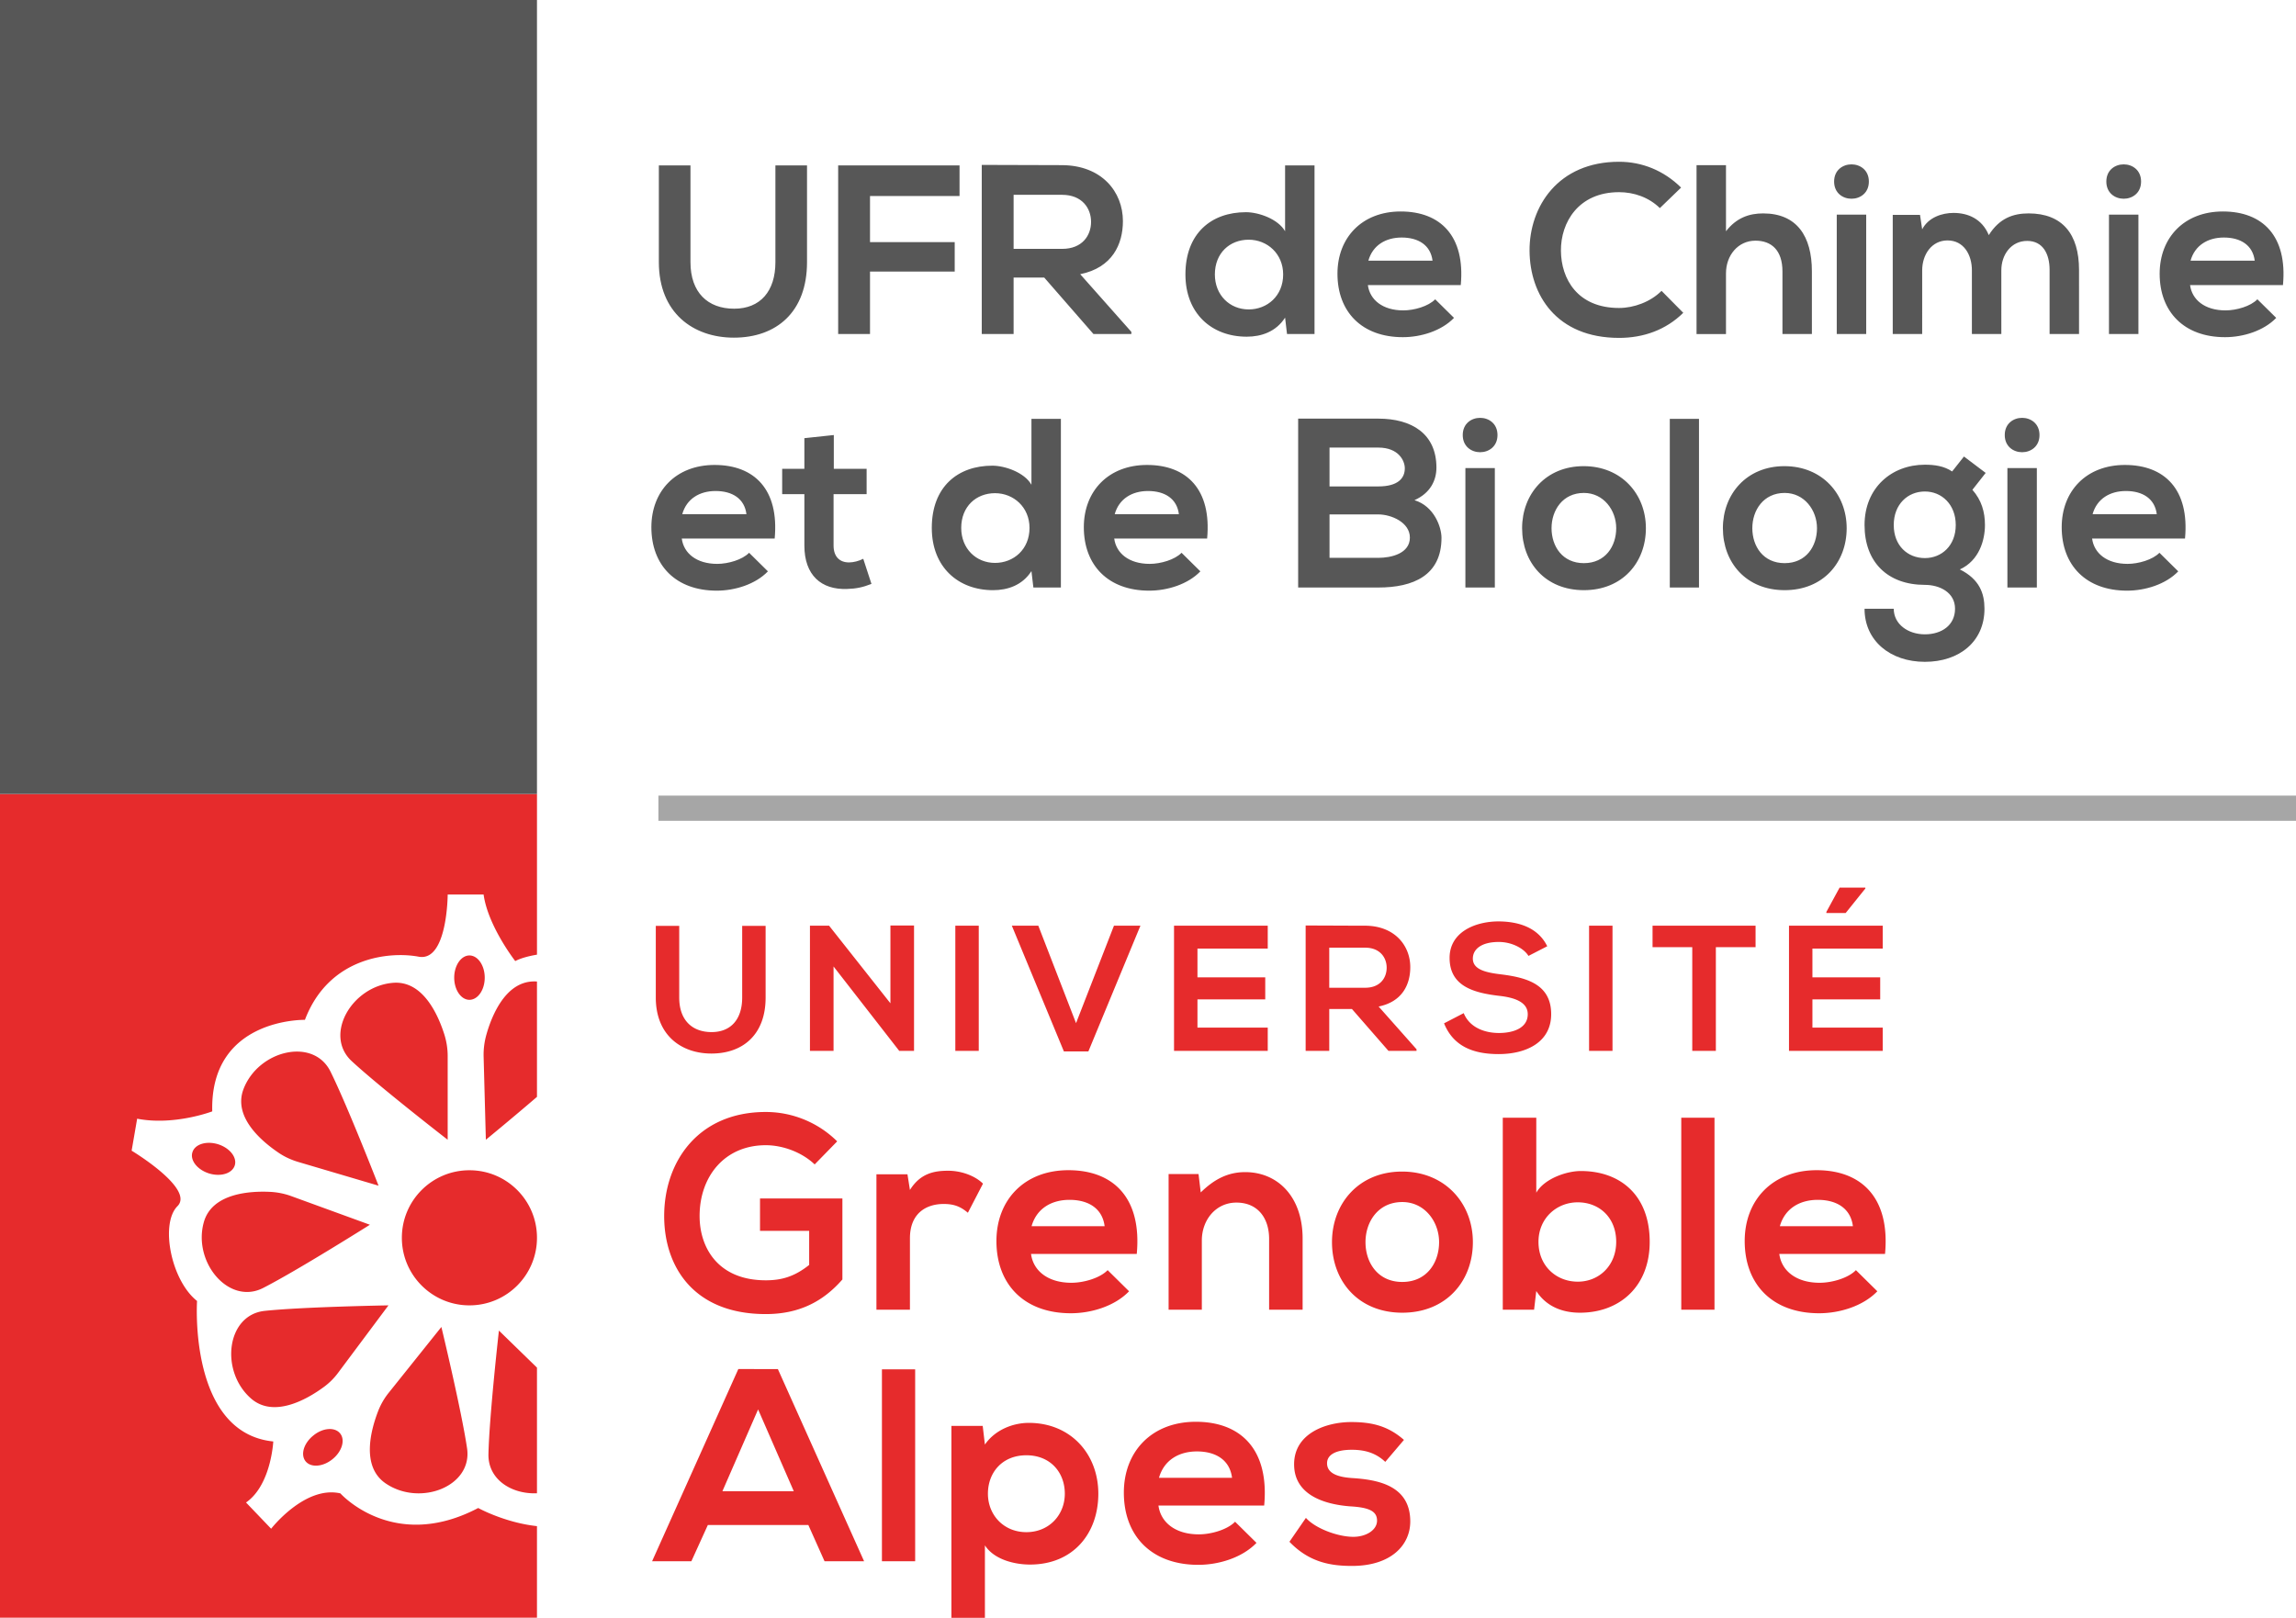
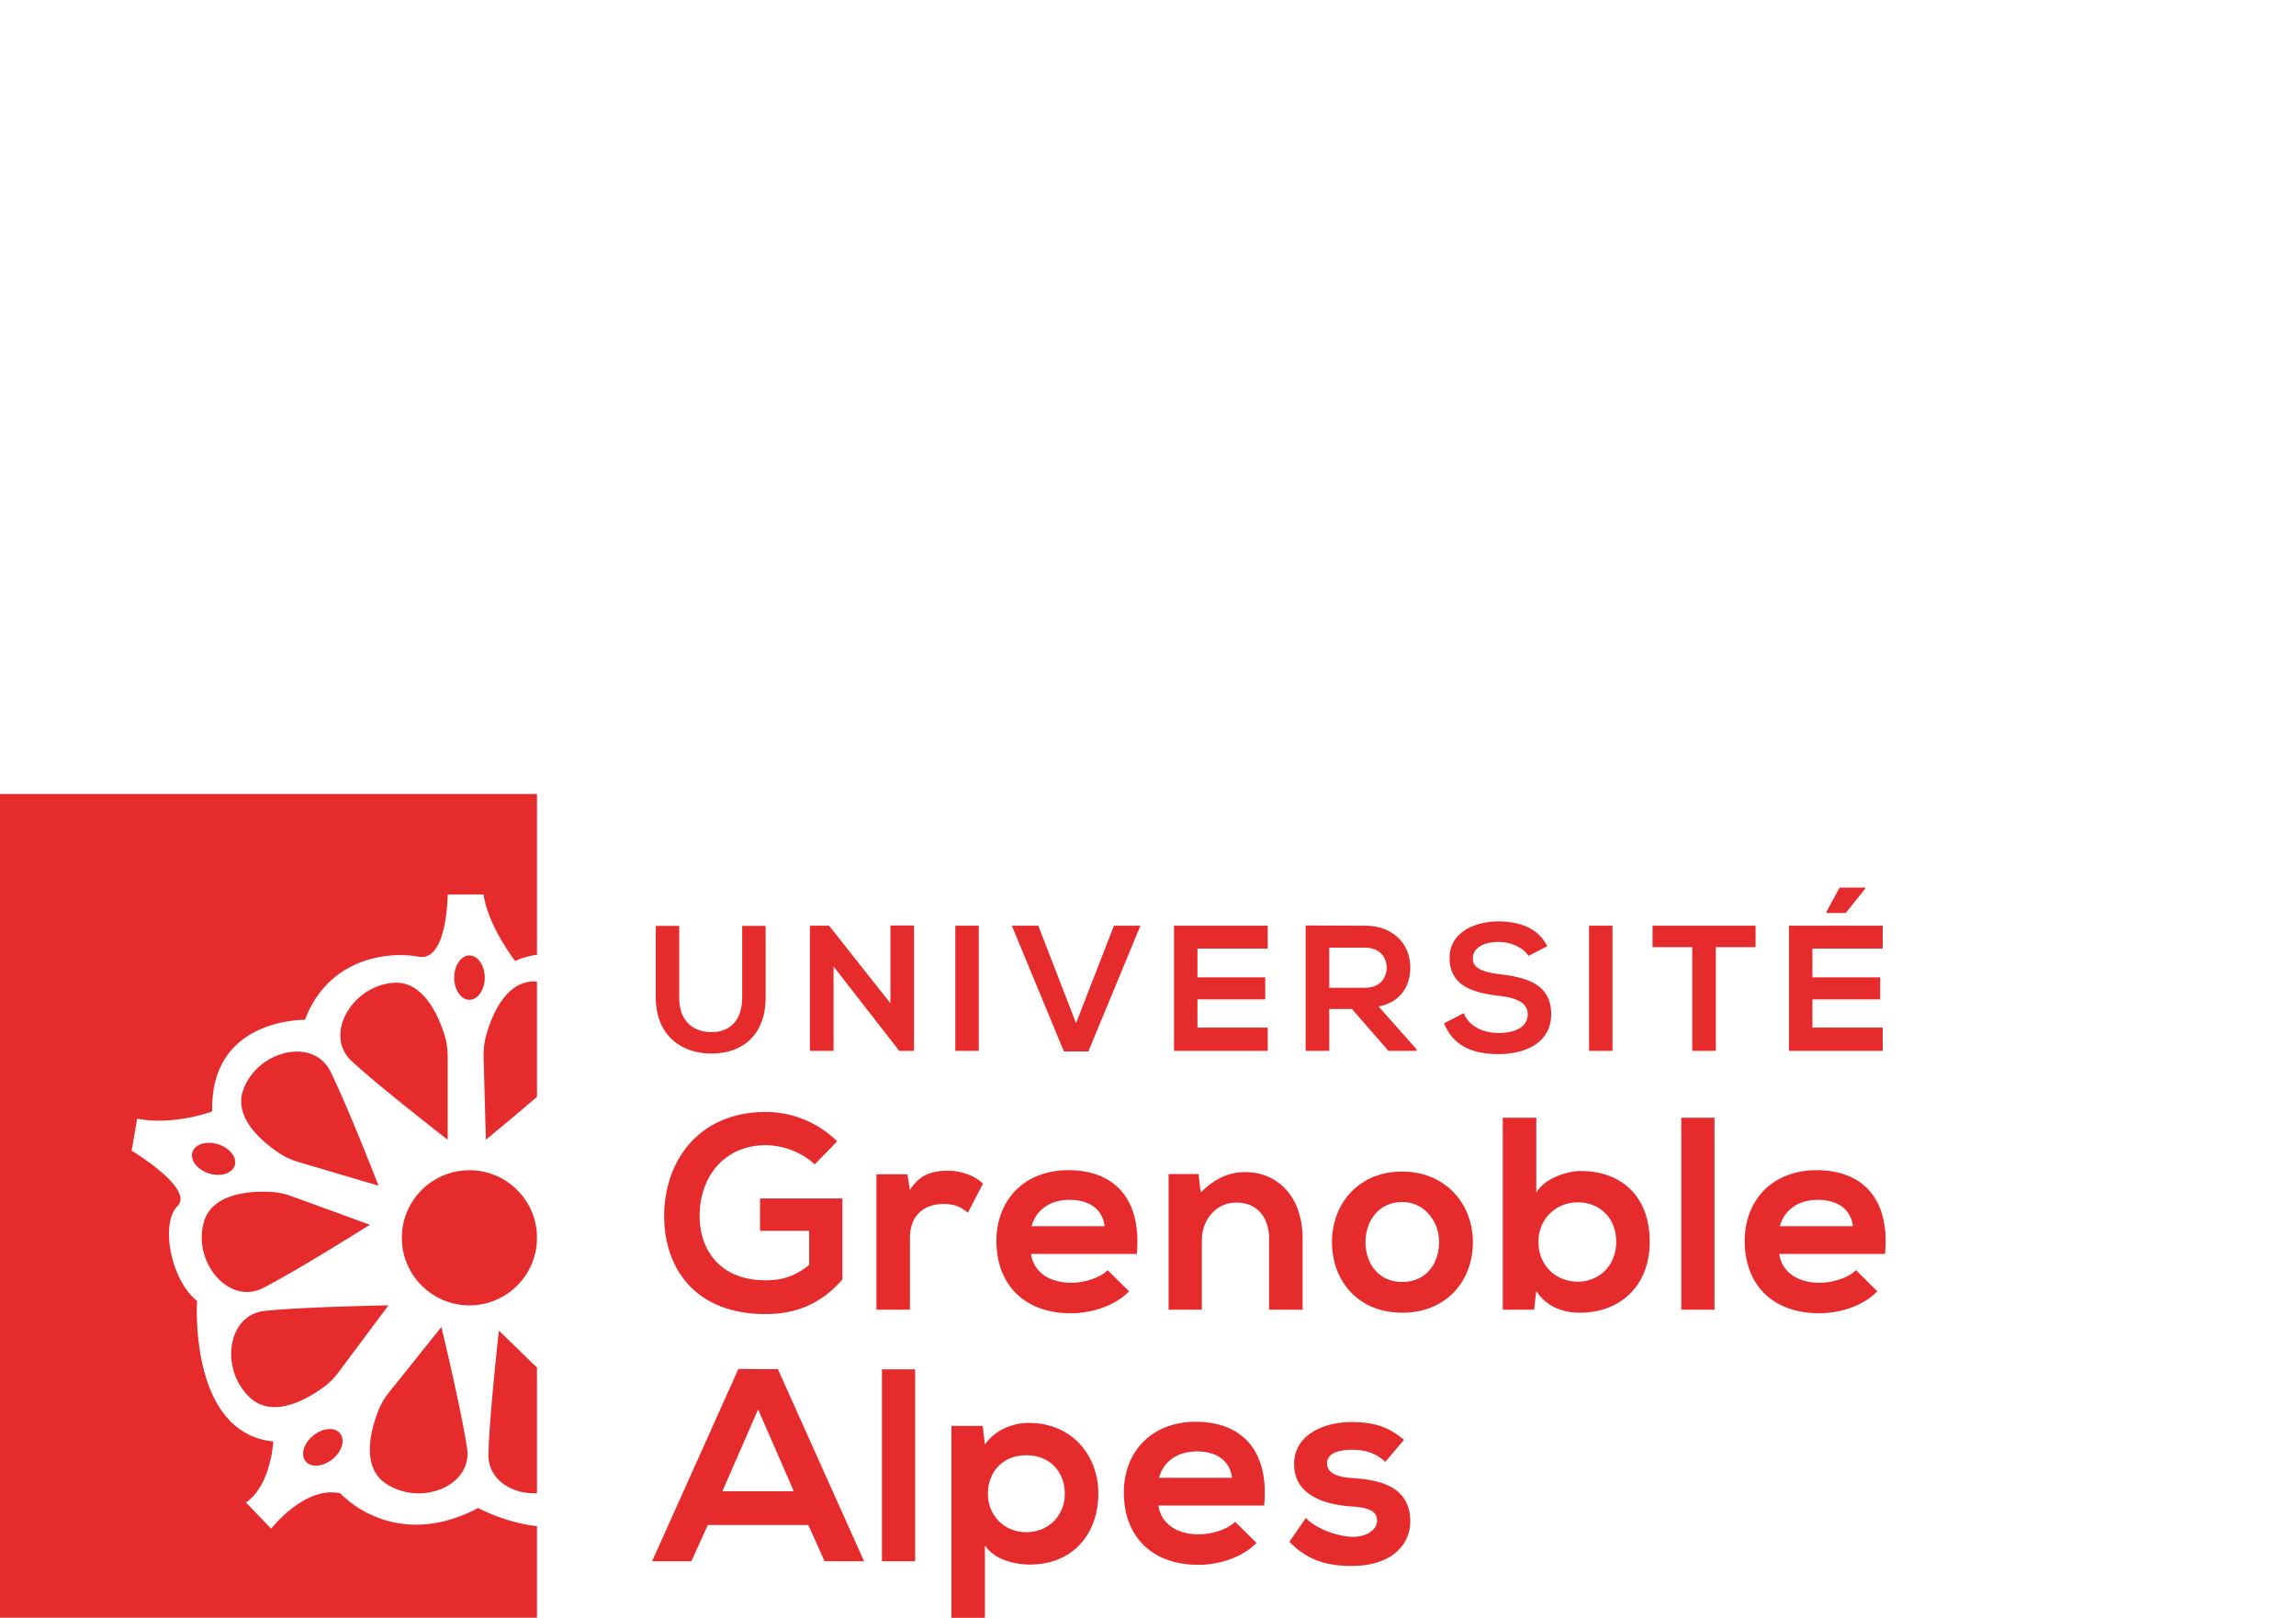
<svg xmlns="http://www.w3.org/2000/svg" width="600" height="422.833" viewBox="0 0 600 422.833">
  <path d="M0 422.793h140.324V398.87c-8.444-.912-15.358-4.738-15.358-4.738-22.216 11.683-36.017-3.824-36.017-3.824-9.268-2.119-18.095 9.24-18.095 9.24l-6.562-6.857c6.562-4.531 7.12-15.948 7.12-15.948-22.185-2.266-19.92-36.722-19.92-36.722-6.825-5.414-9.68-20.214-5.12-24.775 4.562-4.561-11.975-14.506-11.975-14.506l1.442-8.356c9.68 1.882 19.626-1.914 19.626-1.914-.618-24.48 24.216-23.92 24.216-23.92 6.268-16.508 22.216-17.921 29.72-16.508 7.532 1.412 7.591-16.243 7.591-16.243h9.385c1.148 8.268 8.269 17.39 8.269 17.39 1.382-.735 3.413-1.294 5.68-1.677v-41.989H0v215.269zm116.991-146.8c0-1.882-.294-3.707-.823-5.473-1.59-5.06-5.532-14.27-13.418-13.652-10.828.853-18.214 13.652-10.828 20.48 7.415 6.856 25.069 20.537 25.069 20.537v-21.891zm5.727 29.867h-.048v-.001c-9.74 0-17.654 7.886-17.654 17.655 0 9.74 7.915 17.655 17.654 17.655 9.77 0 17.655-7.916 17.655-17.655.013-9.738-7.87-17.641-17.607-17.654zm-21.91 81.858c8.974 6.09 22.745.765 21.245-9.21-1.472-9.975-6.71-31.69-6.71-31.69l-13.682 17.096a18.111 18.111 0 0 0-2.796 4.766c-1.912 4.915-4.618 14.595 1.942 19.038zm26.276-117.225v-.001a19.352 19.352 0 0 0-.707 5.502l.59 21.891s6.62-5.414 13.358-11.21v-30.13c-.059-.029-.147-.029-.206-.029-7.886-.412-11.623 8.915-13.035 13.977zM69.177 342.61c-10.034 1.06-11.74 15.743-3.59 22.892 5.943 5.21 14.654.207 18.92-2.912a17.506 17.506 0 0 0 3.913-3.884l13.094-17.537s-22.303.382-32.337 1.441zm58.466 37.428c-.147 6.68 6.091 10.534 12.682 10.24V357.44l-9.946-9.68s-2.5 22.185-2.736 32.278zm-63.998-95.423c-2.854 7.386 4.885 13.8 9.27 16.743 1.529 1.03 3.236 1.794 5.001 2.324l21.009 6.21s-8.092-20.804-12.565-29.837c-4.471-9.034-18.83-5.562-22.715 4.56zm18.244 90.569c-2.502 2-3.415 5.002-2.031 6.738 1.382 1.706 4.53 1.47 7.002-.53 2.502-2.001 3.414-5.032 2.031-6.738-1.382-1.737-4.53-1.5-7.002.53zm-13.095-38.576c8.974-4.59 27.865-16.507 27.865-16.507l-20.597-7.504a18.837 18.837 0 0 0-5.414-1.088c-5.267-.265-15.27.323-17.39 7.944-2.913 10.447 6.562 21.775 15.536 17.155zm-7.445-32.014c.648-2.089-1.294-4.56-4.355-5.531-3.06-.942-6.06-.03-6.707 2.088-.677 2.09 1.265 4.562 4.324 5.533 3.061.941 6.062.03 6.738-2.09zm65.322-49.08c0-3.177-1.794-5.796-4-5.796-2.178 0-3.973 2.619-3.973 5.797 0 3.207 1.795 5.796 3.971 5.796 2.208 0 4.002-2.59 4.002-5.796zm59.24 19.84c8.226 0 14.162-4.954 14.162-14.628v-18.742h-6.123v18.742c0 5.609-2.897 9.02-7.992 9.02-5.095 0-8.46-3.132-8.46-9.02v-18.742h-6.122v18.742c0 9.862 6.683 14.628 14.535 14.628zm31.916-22.76l17.2 22.107v-.047h3.832V241.89h-6.17v20.33l-16.03-20.283h-5v32.716h6.168v-22.06zm37.945-10.656h-6.122v32.716h6.122v-32.716zm28.648 32.856l13.6-32.856h-6.916l-9.909 25.471-9.861-25.471h-6.918l13.601 32.856h6.403zm46.872-6.216h-18.368v-7.385h17.714v-5.749h-17.714v-7.524h18.368v-5.982h-24.49v32.716h24.49v-6.076zm16.074-4.86h5.935l9.535 10.936h7.337v-.421l-9.908-11.17c6.216-1.262 8.273-5.796 8.273-10.282 0-5.655-4.067-10.797-11.779-10.843-5.187 0-10.375-.047-15.563-.047v32.763h6.17v-10.937zm0-16.032h9.393c3.88 0 5.609 2.618 5.609 5.235s-1.682 5.235-5.609 5.235h-9.393v-10.47zm57.994 17.387c0-7.806-6.357-9.581-13.18-10.423-3.927-.468-7.292-1.262-7.292-4.113 0-2.43 2.198-4.346 6.778-4.346 3.551 0 6.637 1.776 7.758 3.645l4.907-2.524c-2.477-5.047-7.759-6.496-12.853-6.496-6.028.046-12.665 2.804-12.665 9.534 0 7.338 6.17 9.114 12.853 9.91 4.346.466 7.57 1.728 7.57 4.813 0 3.551-3.645 4.907-7.523 4.907-3.974 0-7.759-1.59-9.208-5.188l-5.14 2.664c2.43 5.983 7.57 8.039 14.254 8.039 7.291 0 13.74-3.132 13.74-10.422zm16.026-23.135h-6.123v32.716h6.123v-32.716zm37.386 0h-26.92v5.608h10.376v27.108h6.168v-27.108h10.376v-5.608zm28.692-9.722v-.233h-6.73l-3.458 6.356v.28h5.047l5.141-6.403zm4.534 36.362H473.63v-7.385h17.713v-5.749H473.63v-7.524h18.368v-5.982h-24.49v32.716h24.49v-6.076zm-318.433 49.248c0 13.204 7.679 25.62 26.553 25.62 8.826 0 15.07-3.374 20.021-9.043v-21.17H198.61v8.468h12.846v8.9c-3.947 3.156-7.392 4.018-11.338 4.018-12.487 0-17.296-8.54-17.296-16.793 0-10.334 6.53-18.515 17.296-18.515 4.377 0 9.4 1.794 12.773 5.023l5.885-6.027a26.532 26.532 0 0 0-18.658-7.68c-17.726 0-26.553 13.061-26.553 27.199zm83.313-8.468c-1.938-1.937-5.454-3.373-9.113-3.373-3.589 0-7.249.646-9.976 5.024l-.646-4.09h-8.109v35.378h8.755V323.64c0-6.531 4.234-8.97 8.827-8.97 2.87 0 4.521.789 6.315 2.296l3.947-7.607zm22.961 33.872c5.383 0 11.483-1.866 15.214-5.741l-5.597-5.526c-2.01 2.082-6.244 3.302-9.473 3.302-6.171 0-9.975-3.158-10.55-7.536h27.63c1.363-14.568-6.029-21.888-17.87-21.888-11.482 0-18.802 7.75-18.802 18.515 0 11.338 7.249 18.874 19.448 18.874zm-.358-29.638c5.023 0 8.611 2.297 9.185 6.89h-19.089c1.292-4.593 5.167-6.89 9.904-6.89zm60.924 28.705V323.71c0-11.123-6.674-17.366-15-17.366-4.448 0-8.036 1.793-11.625 5.31l-.574-4.808h-7.822v35.451h8.683v-18.084c0-5.383 3.66-9.904 9.042-9.904 5.598 0 8.54 4.09 8.54 9.473v18.515h8.756zm25.976-36.097c-11.267 0-18.3 8.325-18.3 18.444 0 10.19 6.89 18.443 18.372 18.443 11.481 0 18.443-8.253 18.443-18.443 0-10.12-7.249-18.444-18.515-18.444zm.072 28.85c-6.388 0-9.617-5.024-9.617-10.406 0-5.311 3.301-10.478 9.617-10.478 5.884 0 9.616 5.167 9.616 10.478 0 5.382-3.23 10.405-9.616 10.405zm46.642-28.993c-3.732 0-9.545 2.009-11.627 5.67v-19.592h-8.755v50.162h8.182l.573-4.88c2.728 4.234 7.106 5.67 11.411 5.67 10.406 0 18.228-6.89 18.228-18.515 0-12.2-7.678-18.515-18.012-18.515zm-.79 28.92c-5.526 0-10.262-4.019-10.262-10.405 0-6.172 4.736-10.334 10.262-10.334 5.598 0 10.047 3.946 10.047 10.334 0 6.172-4.45 10.406-10.047 10.406zm27.051 7.32h8.684v-50.162h-8.684v50.162zm35.38-36.456c-11.483 0-18.803 7.75-18.803 18.515 0 11.338 7.248 18.874 19.447 18.874 5.383 0 11.483-1.866 15.215-5.741l-5.598-5.526c-2.009 2.082-6.243 3.302-9.473 3.302-6.171 0-9.974-3.158-10.549-7.536h27.63c1.362-14.568-6.03-21.888-17.87-21.888zm-9.617 14.64c1.291-4.592 5.167-6.89 9.904-6.89 5.022 0 8.611 2.298 9.185 6.89H465.12zm-272.178 37.335l-22.533 50.234h10.262l4.305-9.473h26.266l4.234 9.473h10.334l-22.534-50.234H192.94zm-4.162 31.934l9.33-21.385 9.329 21.385h-18.659zm41.69 18.3h8.684v-50.163h-8.683v50.163zm38.392-36.169c-4.018 0-8.755 1.722-11.482 5.67l-.574-4.88h-8.18v50.162h8.754v-18.945c2.512 3.875 8.038 5.023 11.77 5.023 11.338 0 17.868-8.18 17.868-18.515 0-10.406-7.248-18.515-18.156-18.515zm-.646 28.562c-5.956 0-10.046-4.52-10.046-10.047 0-5.526 3.731-10.047 10.046-10.047 6.315 0 10.047 4.521 10.047 10.047 0 5.526-4.09 10.047-10.047 10.047zm44.275-28.849c-11.482 0-18.802 7.75-18.802 18.515 0 11.338 7.248 18.874 19.448 18.874 5.383 0 11.482-1.866 15.214-5.741l-5.597-5.526c-2.01 2.081-6.244 3.301-9.473 3.301-6.172 0-9.975-3.158-10.55-7.535h27.63c1.363-14.569-6.029-21.888-17.87-21.888zm-9.616 14.64c1.292-4.593 5.167-6.89 9.903-6.89 5.024 0 8.612 2.297 9.186 6.89h-19.09zm50.519.072c-4.521-.287-6.602-1.58-6.602-3.875 0-2.225 2.296-3.518 6.458-3.518 3.374 0 6.244.79 8.755 3.159l4.88-5.742c-4.09-3.587-8.252-4.664-13.778-4.664-6.458 0-14.926 2.87-14.926 11.052 0 8.037 7.965 10.476 14.639 10.979 5.023.287 7.033 1.292 7.033 3.731 0 2.585-3.086 4.306-6.387 4.234-3.947-.071-9.688-2.152-12.2-4.951l-4.305 6.243c5.167 5.383 10.763 6.316 16.361 6.316 10.12 0 15.214-5.382 15.214-11.626 0-9.401-8.467-10.908-15.142-11.338z" fill="#e62b2c" />
-   <path d="M0 207.523h140.324V0H0v207.523zM191.786 88.25c11.098 0 19.107-6.684 19.107-19.737V43.227h-8.26v25.286c0 7.567-3.91 12.17-10.784 12.17-6.873 0-11.413-4.225-11.413-12.17V43.227h-8.261v25.286c0 13.305 9.017 19.737 19.611 19.737zm35.57-17.278h22.133V63.28h-22.134V51.235h23.395v-8.008h-31.718v44.077h8.323V70.972zm37.523 1.577h8.008l12.864 14.755h9.9v-.567l-13.368-15.071c8.387-1.703 11.16-7.82 11.16-13.873 0-7.63-5.485-14.566-15.89-14.63-7 0-13.998-.063-20.998-.063v44.204h8.324V72.55zm0-21.63h12.674c5.234 0 7.568 3.532 7.568 7.063 0 3.531-2.27 7.062-7.568 7.062H264.88V50.92zm78.638-7.692h-7.693V60.44c-1.829-3.216-6.936-4.981-10.215-4.981-9.08 0-15.828 5.549-15.828 16.269 0 10.215 6.874 16.269 16.017 16.269 3.783 0 7.63-1.261 10.026-4.982l.505 4.288h7.188V43.227zm-17.214 37.645c-4.92 0-8.829-3.72-8.829-9.143 0-5.612 3.91-9.08 8.829-9.08 4.854 0 9.016 3.657 9.016 9.08 0 5.612-4.162 9.143-9.016 9.143zm39.73-25.601c-10.09 0-16.523 6.81-16.523 16.268 0 9.964 6.37 16.585 17.09 16.585 4.73 0 10.09-1.64 13.369-5.045l-4.919-4.855c-1.766 1.828-5.486 2.9-8.324 2.9-5.423 0-8.765-2.774-9.27-6.62h24.278c1.198-12.802-5.297-19.233-15.701-19.233zm-8.451 12.863c1.136-4.036 4.54-6.053 8.702-6.053 4.414 0 7.567 2.017 8.072 6.053h-16.774zm65.522 20.179c6.37 0 12.233-2.08 16.773-6.558l-5.675-5.738c-2.9 2.9-7.252 4.477-11.098 4.477-10.91 0-15.135-7.63-15.197-14.945-.063-7.378 4.54-15.323 15.197-15.323 3.846 0 7.756 1.324 10.657 4.162l5.55-5.36c-4.541-4.477-10.217-6.747-16.207-6.747-15.954 0-23.458 11.729-23.395 23.268.064 11.477 7 22.764 23.395 22.764zm27.938-16.9c0-4.666 3.153-8.512 7.693-8.512 4.099 0 7.062 2.396 7.062 8.071v16.332h7.694V70.91c0-9.143-3.91-15.134-12.738-15.134-3.532 0-6.937 1.072-9.711 4.666V43.163h-7.694v44.141h7.694v-15.89zm37.335-23.962c0-5.99-9.08-5.99-9.08 0s9.08 5.99 9.08 0zm-8.388 39.853h7.694V56.09h-7.694v31.214zm63.312 0V70.531c0-9.333-4.35-14.756-13.18-14.756-4.035 0-7.63 1.261-10.404 5.675-1.766-4.288-5.485-5.801-9.206-5.801-2.964 0-6.558 1.135-8.198 4.288l-.568-3.784h-7.125v31.151h7.693V70.657c0-4.099 2.46-7.82 6.62-7.82 4.226 0 6.37 3.721 6.37 7.82v16.647h7.693V70.657c0-4.099 2.585-7.693 6.748-7.693 4.162 0 5.864 3.468 5.864 7.567v16.773h7.693zm16.212-39.853c0-5.99-9.08-5.99-9.08 0s9.08 5.99 9.08 0zm-8.388 39.853h7.694V56.09h-7.694v31.214zm29.765-32.033c-10.09 0-16.522 6.81-16.522 16.268 0 9.964 6.37 16.585 17.09 16.585 4.73 0 10.09-1.64 13.368-5.045l-4.918-4.855c-1.767 1.828-5.486 2.9-8.324 2.9-5.424 0-8.765-2.774-9.27-6.62h24.278c1.198-12.802-5.298-19.233-15.702-19.233zm-8.45 12.863c1.135-4.036 4.54-6.053 8.702-6.053 4.414 0 7.567 2.017 8.072 6.053H572.44zM186.74 121.52c-10.089 0-16.52 6.81-16.52 16.269 0 9.963 6.368 16.584 17.088 16.584 4.73 0 10.09-1.64 13.368-5.045l-4.918-4.855c-1.766 1.828-5.486 2.9-8.324 2.9-5.423 0-8.765-2.774-9.27-6.62h24.278c1.198-12.802-5.297-19.233-15.702-19.233zm-8.45 12.863c1.136-4.036 4.541-6.053 8.703-6.053 4.414 0 7.567 2.017 8.071 6.053h-16.773zm43.578 12.612c-2.397 0-4.036-1.45-4.036-4.414V129.15h8.639v-6.622h-8.576V113.7l-7.693.82v8.008H204.4v6.622h5.802v13.431c0 7.756 4.414 11.603 11.161 11.35 2.333-.062 4.162-.44 6.37-1.324l-2.145-6.558c-1.135.568-2.523.946-3.72.946zm47.674-20.305c-1.828-3.216-6.936-4.981-10.215-4.981-9.08 0-15.828 5.549-15.828 16.269 0 10.215 6.874 16.269 16.017 16.269 3.784 0 7.63-1.261 10.026-4.982l.505 4.288h7.189v-44.077h-7.694v17.214zm-9.521 20.431c-4.92 0-8.829-3.72-8.829-9.143 0-5.612 3.91-9.08 8.829-9.08 4.855 0 9.017 3.657 9.017 9.08 0 5.612-4.162 9.143-9.017 9.143zm39.729-25.601c-10.09 0-16.521 6.81-16.521 16.269 0 9.963 6.369 16.584 17.089 16.584 4.73 0 10.09-1.64 13.368-5.045l-4.919-4.855c-1.765 1.828-5.486 2.9-8.323 2.9-5.424 0-8.766-2.774-9.27-6.62h24.278c1.198-12.802-5.297-19.233-15.702-19.233zm-8.45 12.863c1.135-4.036 4.54-6.053 8.702-6.053 4.414 0 7.567 2.017 8.072 6.053H291.3zm78.335-3.657c4.098-1.829 5.738-5.107 5.738-8.513 0-8.891-6.496-12.8-15.197-12.8H339.24v44.14h20.936c9.143 0 16.52-3.153 16.52-12.99 0-2.774-1.891-8.26-7.061-9.837zm-22.197-13.747h12.738c5.296 0 6.936 3.406 6.936 5.423 0 2.523-1.703 4.73-6.936 4.73h-12.738v-10.153zm12.738 28.818h-12.738v-11.35h12.738c3.405 0 8.26 2.08 8.26 6.053 0 4.162-4.855 5.297-8.26 5.297zm22.075-32.097c0 5.99 9.08 5.99 9.08 0s-9.08-5.99-9.08 0zm.693 39.853h7.693v-31.214h-7.693v31.214zm30.899-31.718c-9.9 0-16.08 7.315-16.08 16.206 0 8.954 6.054 16.206 16.143 16.206 10.09 0 16.206-7.252 16.206-16.206 0-8.891-6.37-16.206-16.27-16.206zm.063 25.35c-5.612 0-8.45-4.415-8.45-9.144 0-4.666 2.901-9.207 8.45-9.207 5.171 0 8.45 4.54 8.45 9.207 0 4.73-2.837 9.143-8.45 9.143zm22.452 6.368h7.63v-44.077h-7.63v44.077zm29.954-31.718c-9.9 0-16.08 7.315-16.08 16.206 0 8.954 6.054 16.206 16.143 16.206 10.09 0 16.206-7.252 16.206-16.206 0-8.891-6.37-16.206-16.27-16.206zm.063 25.35c-5.612 0-8.45-4.415-8.45-9.144 0-4.666 2.901-9.207 8.45-9.207 5.171 0 8.45 4.54 8.45 9.207 0 4.73-2.838 9.143-8.45 9.143zm46.855-27.872l-3.09 3.909c-2.144-1.45-4.666-1.766-7.125-1.766-8.702 0-15.764 6.054-15.764 15.765s6.053 15.639 15.764 15.639c3.847 0 7.883 1.954 7.883 6.242s-3.47 6.684-7.883 6.684-8.134-2.648-8.134-6.684h-7.63c0 8.387 6.747 13.873 15.764 13.873s15.576-5.297 15.576-13.873c0-3.972-1.262-7.692-6.432-10.278 5.107-2.334 6.557-7.756 6.557-11.603 0-3.405-.883-6.495-3.278-9.206l3.468-4.414-5.676-4.288zm-10.215 26.547c-4.477 0-8.134-3.216-8.134-8.639 0-5.423 3.657-8.765 8.134-8.765 4.414 0 8.071 3.405 8.071 8.765 0 5.36-3.657 8.639-8.071 8.639zm20.875-32.16c0 5.99 9.08 5.99 9.08 0s-9.08-5.99-9.08 0zm.693 39.853h7.693v-31.214h-7.693v31.214zm30.711-32.033c-10.09 0-16.522 6.81-16.522 16.269 0 9.963 6.369 16.584 17.089 16.584 4.73 0 10.09-1.64 13.369-5.045l-4.918-4.855c-1.767 1.828-5.487 2.9-8.325 2.9-5.423 0-8.764-2.774-9.27-6.62h24.279c1.197-12.802-5.298-19.233-15.702-19.233zm-8.45 12.863c1.135-4.036 4.54-6.053 8.702-6.053 4.414 0 7.567 2.017 8.071 6.053h-16.774z" fill="#575757" />
-   <path fill="#a6a6a6" d="M172.058 207.941H600v6.582H172.058z" />
</svg>